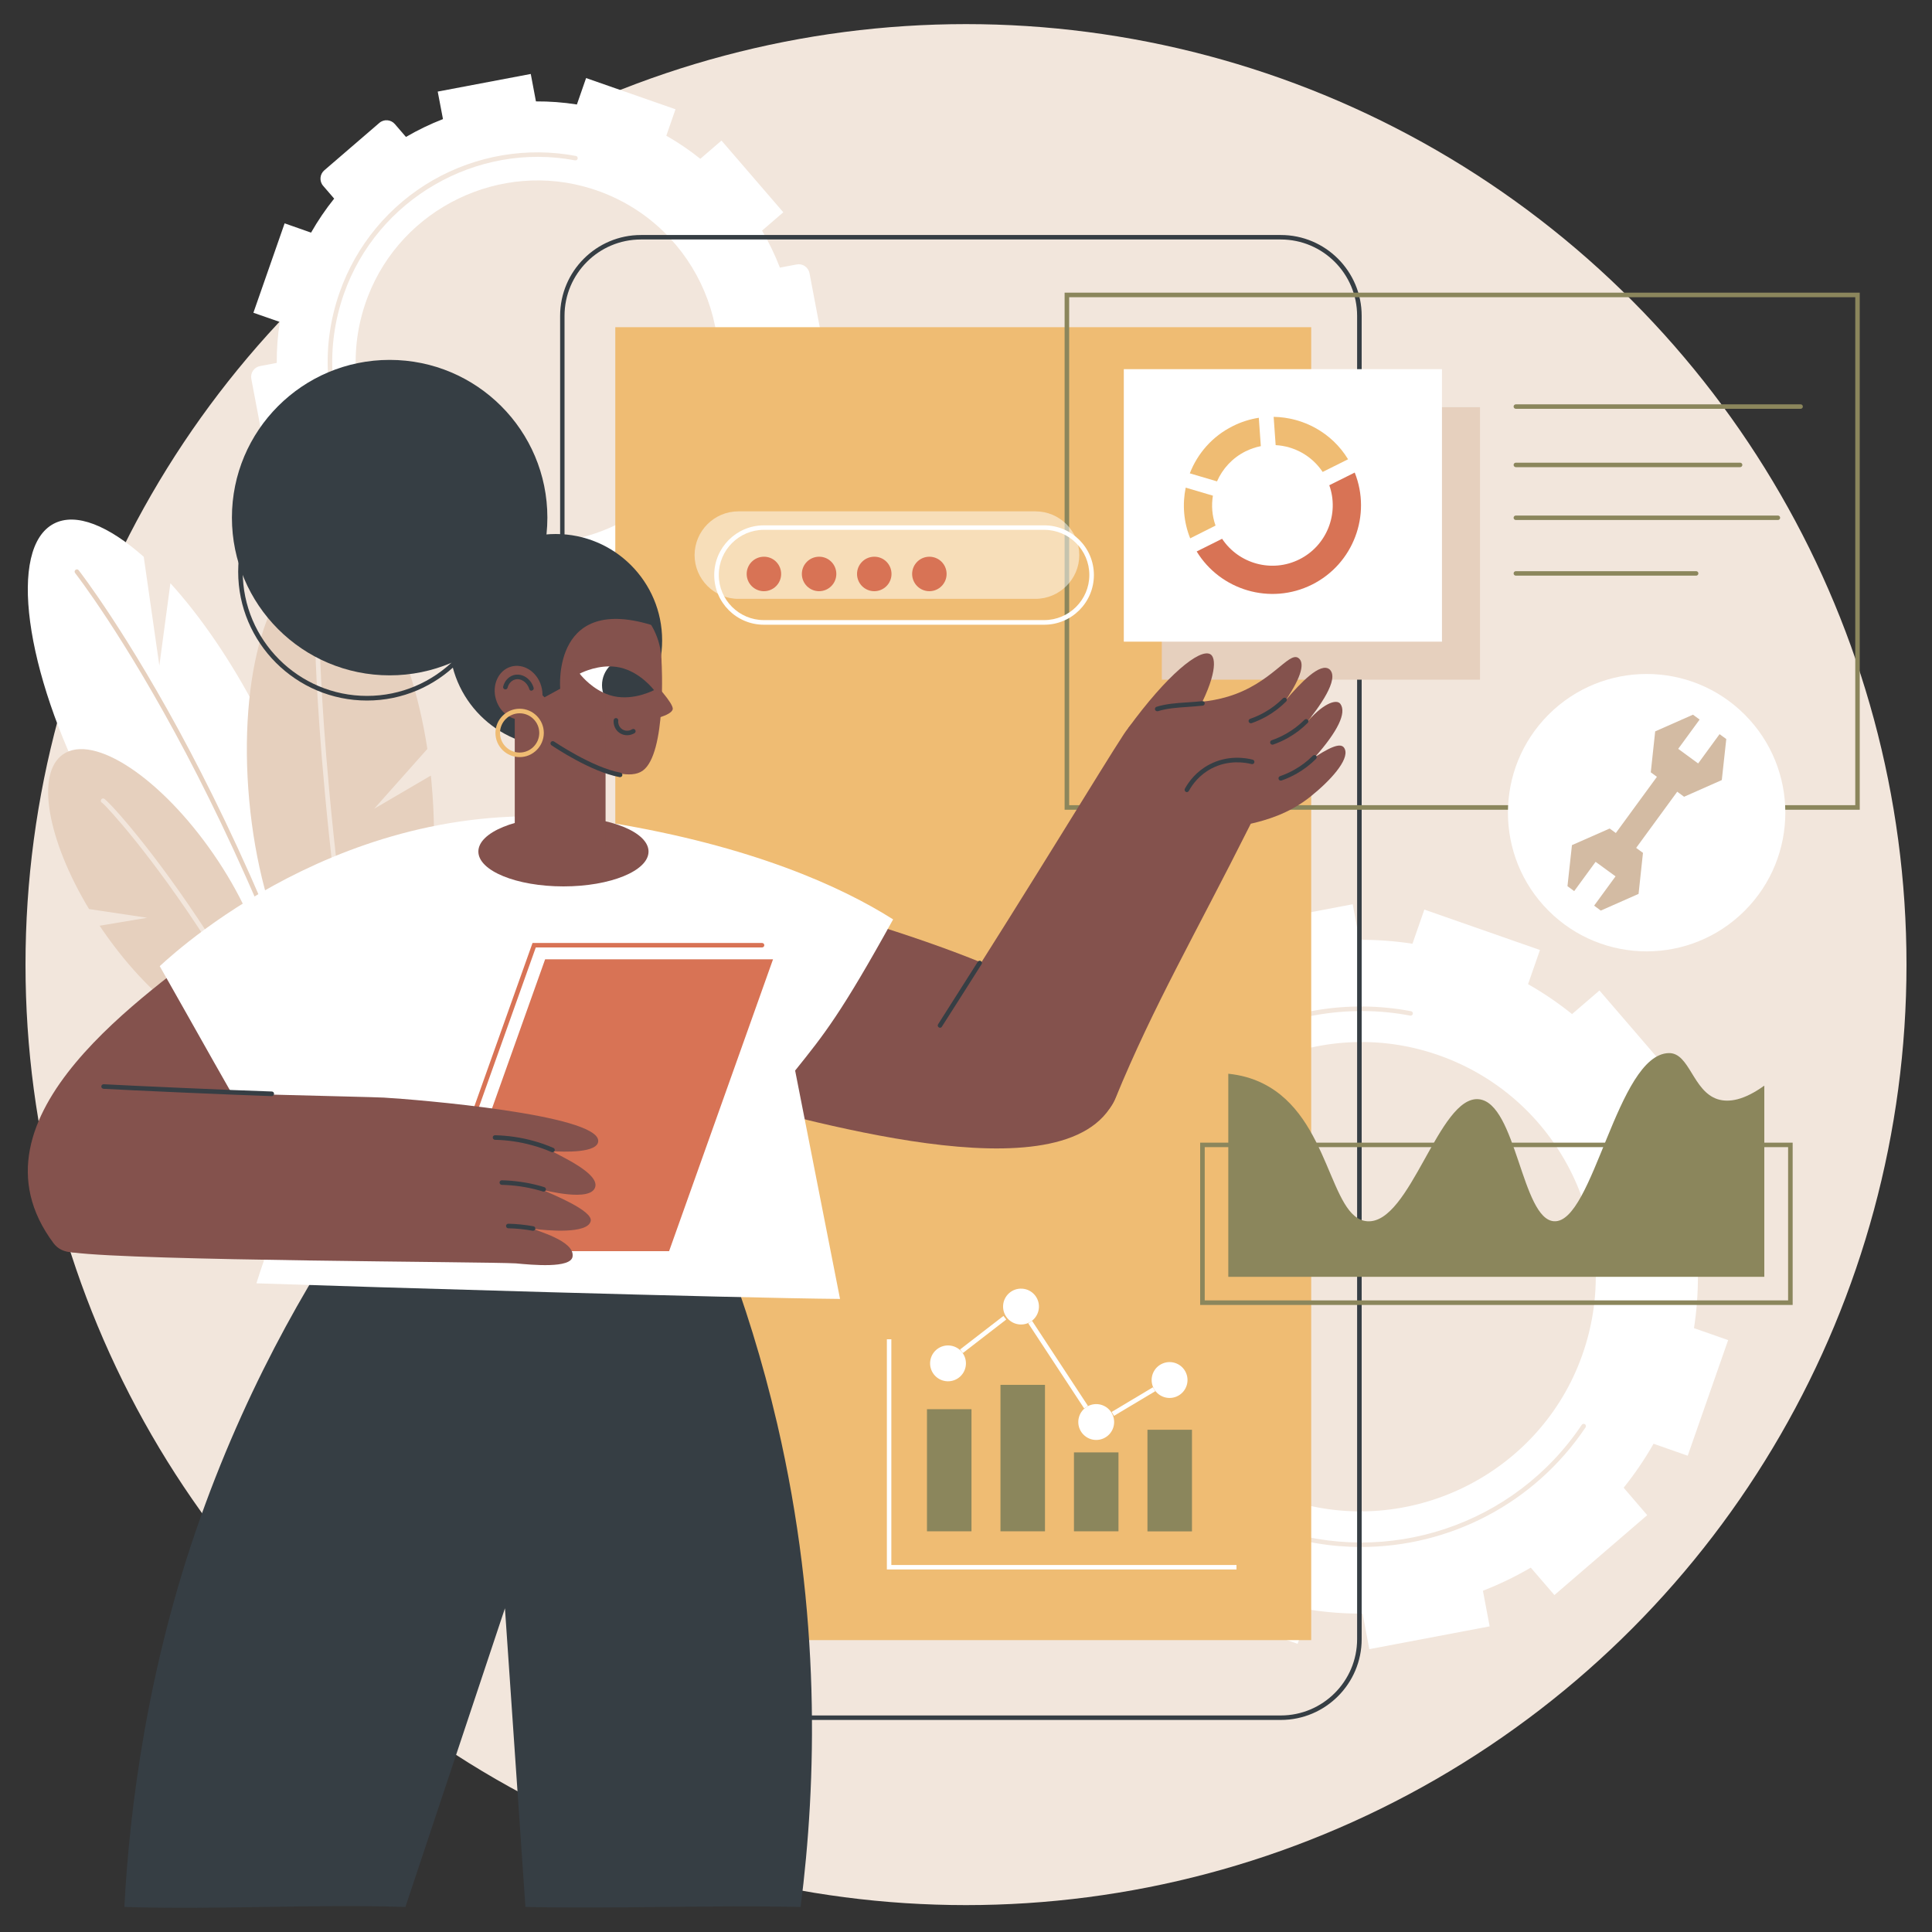
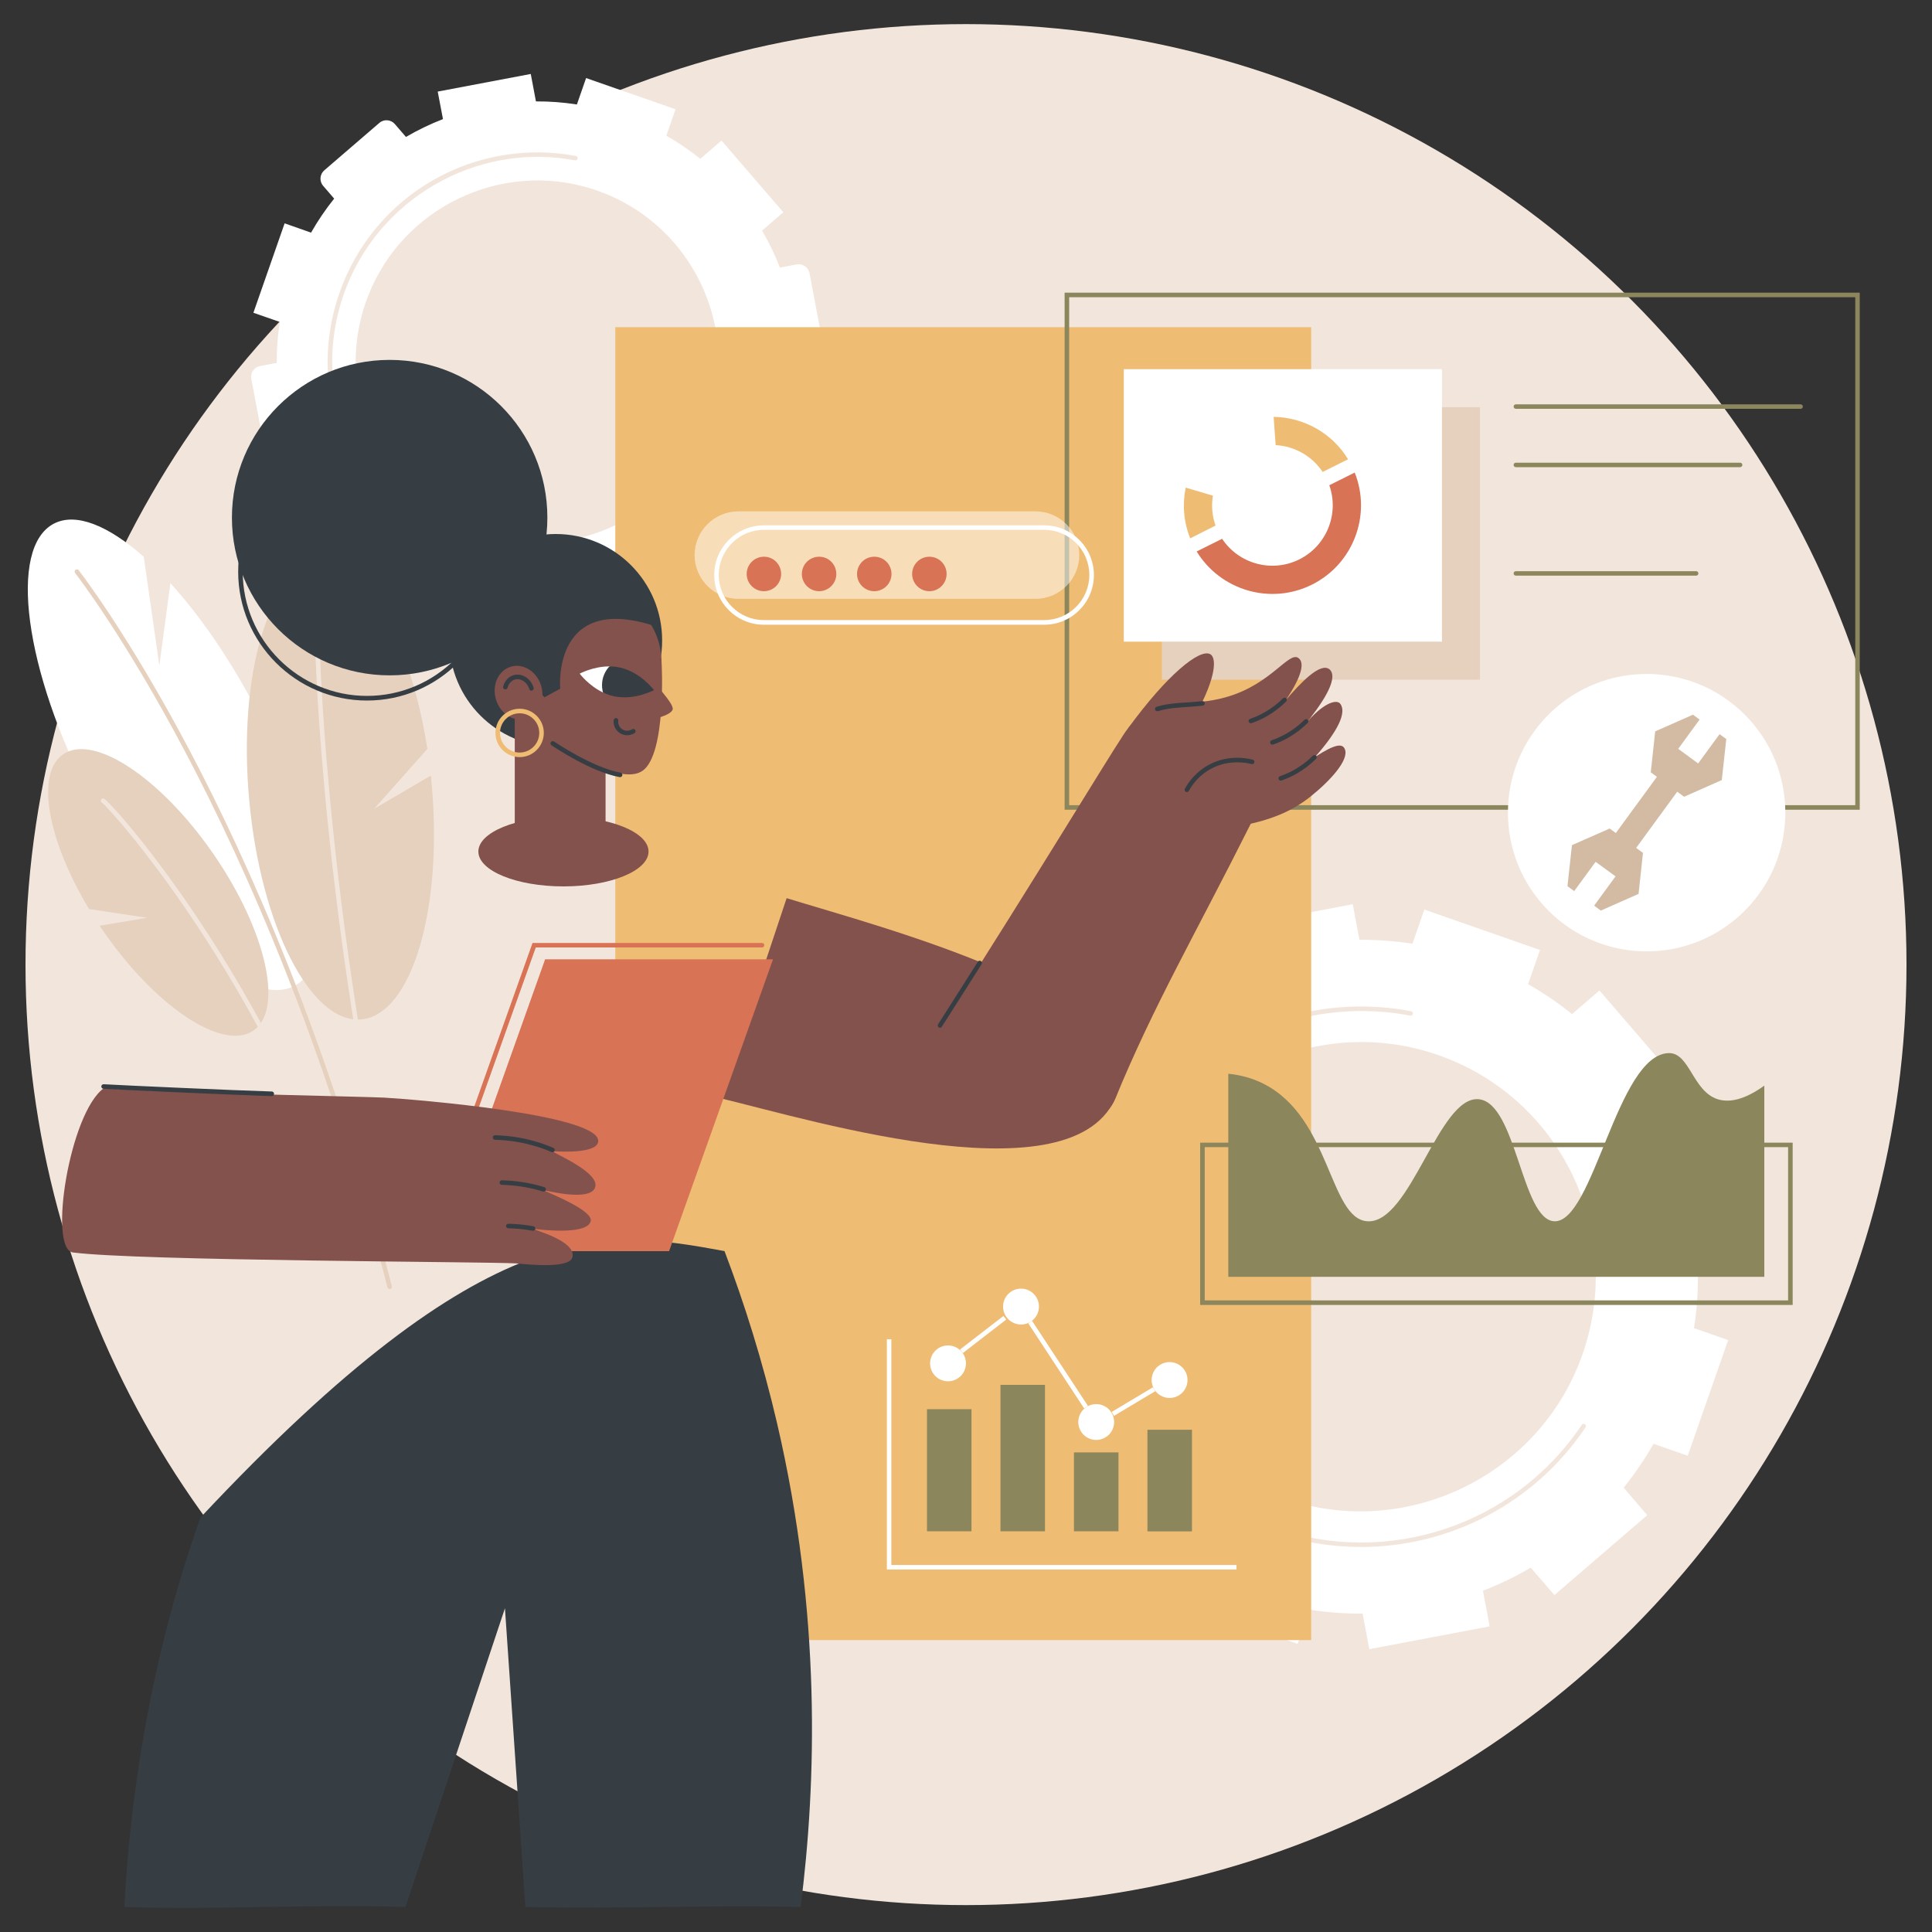
<svg xmlns="http://www.w3.org/2000/svg" xmlns:xlink="http://www.w3.org/1999/xlink" version="1.1" x="0px" y="0px" viewBox="0 0 2500 2500" style="enable-background:new 0 0 2500 2500;" xml:space="preserve">
  <rect x="0" y="0" width="2500" height="2500" fill="#333333" stroke="none" />
  <style type="text/css">
	.st0{fill:#F2E6DC;}
	.st1{fill:#FFFFFF;}
	.st2{fill:#E6D0BE;}
	.st3{fill:#EFBC73;}
	.st4{fill:#363E44;}
	.st5{fill:#8B865C;}
	.st6{fill:#D87355;}
	.st7{fill:#84524D;}
	.st8{clip-path:url(#SVGID_00000131336880255860865590000015637516813358611860_);fill:#363E44;}
	.st9{opacity:0.5;fill:#FFFFFF;}
	.st10{fill:#D3BBA3;}
</style>
  <g id="Background">
</g>
  <g id="Illustration">
    <g id="Mobile_SEO_2_">
      <circle class="st0" cx="1250" cy="1248.2" r="1217" />
      <g>
        <path class="st1" d="M333.1,920.5c-34.4-66.1-73.8-123.1-112.6-165.8l-14.3,106.6L186,720.5c-45.6-40.4-87.7-57.8-116.3-42.9     c-59.5,31-38.2,190,47.7,355.2c85.9,165.2,203.8,274,263.4,243C440.4,1244.7,419,1085.7,333.1,920.5z" />
        <path class="st2" d="M557.5,1003.6l-73.3,42.9l68.8-77.4c-21.6-140.4-80.4-244.1-139.5-238.7c-65.2,6-105.9,142.6-91,305.2     c14.9,162.6,79.8,289.5,145,283.5c65.2-6,105.9-142.6,91-305.2C558.3,1010.4,557.9,1007,557.5,1003.6z" />
        <path class="st2" d="M128.9,1197.9l61.5-10.3l-75.2-11.3c-53.8-89.4-69.4-175.5-33.6-200.2c39.6-27.3,126.8,30.6,194.8,129.3     c68,98.7,91.1,200.8,51.6,228.1c-39.6,27.3-126.8-30.6-194.8-129.3C131.8,1202.1,130.3,1200,128.9,1197.9z" />
        <path class="st2" d="M504.2,1668.1c-1.3,0-2.5-0.9-2.8-2.2c-80-313.9-185.6-548.5-260.2-690.1c-80.8-153.4-143.4-233.5-144-234.3     c-1-1.3-0.8-3.1,0.5-4.1c1.3-1,3.1-0.8,4.1,0.5c0.6,0.8,63.5,81.3,144.5,235c74.7,141.8,180.6,377,260.7,691.5     c0.4,1.6-0.5,3.2-2.1,3.6C504.7,1668.1,504.4,1668.1,504.2,1668.1z" />
        <path class="st0" d="M526.7,1662.4c-1.3,0-2.5-0.9-2.9-2.3c-107-454.1-115.7-817.1-115.8-820.7c0-1.6,1.3-3,2.9-3     c1.7,0,3,1.3,3,2.9c0.1,3.6,8.8,366.1,115.6,819.5c0.4,1.6-0.6,3.2-2.2,3.5C527.1,1662.4,526.9,1662.4,526.7,1662.4z" />
        <path class="st0" d="M474.9,1671.8c-1.3,0-2.5-0.9-2.8-2.2c-53-193.6-140.4-352.9-204.4-452.3c-70.6-109.8-130-174.6-135.6-178.5     c-1.3-0.6-2-2.1-1.5-3.6c0.5-1.5,2.2-2.4,3.7-1.9c9.6,3.2,241.1,261.1,343.4,634.7c0.4,1.6-0.5,3.2-2.1,3.6     C475.4,1671.8,475.2,1671.8,474.9,1671.8z M132.5,1038.9C132.5,1038.9,132.5,1038.9,132.5,1038.9     C132.5,1038.9,132.5,1038.9,132.5,1038.9z M132.5,1038.9L132.5,1038.9L132.5,1038.9z" />
      </g>
      <g>
        <g>
          <path class="st1" d="M1062.3,531.5l-34.2-11.9c2.8-17.7,4.1-35.5,4-53l21.6-4.1c7.7-1.5,12.8-8.9,11.3-16.6l-17.5-92.4      c-1.5-7.7-8.9-12.8-16.6-11.3l-21.7,4.1c-6.4-16.5-14.1-32.5-23.1-47.9l27.5-23.7l-80-92.8l-27.4,23.6c-13.7-11-28.4-21-44-29.9      l11.9-34.2l-115.7-40.4l-11.9,34.2c-17.7-2.8-35.5-4.1-53-4l-6.7-35.5l-120.4,22.8l6.8,35.6c-16.5,6.4-32.5,14.1-47.9,23.1      l-14.4-16.7c-5.1-5.9-14.1-6.6-20-1.5l-71.3,61.4c-5.9,5.1-6.6,14.1-1.5,20l14.3,16.6c-11,13.7-21,28.4-29.9,44L368.3,289h0      l-40.4,115.7l34.2,11.9c-2.8,17.7-4.1,35.5-4,53l-21.6,4.1c-7.7,1.5-12.8,8.9-11.3,16.6l17.5,92.4c1.5,7.7,8.9,12.8,16.6,11.3      L381,590c6.4,16.5,14.1,32.5,23.1,47.9l-27.5,23.7l80,92.8h0l27.4-23.6c13.7,11,28.4,21,44,29.9L516,794.9l115.7,40.4l11.9-34.2      c17.7,2.8,35.5,4.1,53,4l6.7,35.5l0,0l120.4-22.8l-6.8-35.6c16.5-6.4,32.5-14.1,47.9-23.1l14.4,16.7c5.1,5.9,14.1,6.6,20,1.5      l71.3-61.4c5.9-5.1,6.6-14.1,1.5-20l-14.3-16.6c11-13.7,21-28.4,29.9-44l34.2,11.9L1062.3,531.5z M914.1,552.8      C869.8,667.5,742.3,729,624.9,692.2c-129.6-40.7-197.7-182-148.8-308.7c44.3-114.7,171.8-176.2,289.1-139.4      C894.8,284.8,962.9,426.1,914.1,552.8z" />
        </g>
        <path class="st0" d="M695.1,739.1c-29.8,0-60-4.9-89.4-15.2C537.4,700,482.5,651,451,585.8c-31.4-65.2-35.6-138.7-11.7-207     c21.5-61.6,64.6-113.4,121.2-145.8c56-32,121.6-43.1,184.7-31.2c1.6,0.3,2.6,1.8,2.3,3.4c-0.3,1.6-1.8,2.6-3.4,2.3     c-127.6-24.2-256.3,50.2-299.2,173.1c-23.4,66.8-19.3,138.8,11.5,202.6C487.1,647,540.8,695,607.6,718.3     c114,39.8,240.5-2.3,307.6-102.5c0.9-1.3,2.7-1.7,4.1-0.8c1.3,0.9,1.7,2.7,0.8,4.1C868.9,695.7,783.6,739.1,695.1,739.1z" />
      </g>
      <g>
        <g>
          <path class="st1" d="M2236.2,1734.1l-44.2-15.5c3.6-22.9,5.2-45.9,5.1-68.6l46-8.7l-29.5-155.7l-46.1,8.7      c-8.3-21.4-18.3-42.1-29.9-61.9l35.5-30.6l-103.4-120.1l-35.5,30.5c-17.7-14.2-36.7-27.2-56.9-38.7l15.4-44.2l-149.6-52.3      l-15.4,44.2c-22.9-3.6-45.9-5.2-68.6-5.1l-8.7-46l-155.7,29.5l8.7,46.1c-21.4,8.3-42.1,18.3-61.9,29.9l-30.6-35.5l-120.1,103.4      l30.5,35.5c-14.2,17.7-27.2,36.7-38.7,56.9l-44.2-15.5h0l-52.3,149.6l44.2,15.5c-3.6,22.9-5.2,45.9-5.1,68.6l-46,8.7l29.5,155.7      l46.1-8.7c8.3,21.4,18.3,42.1,29.9,61.9l-35.5,30.6l103.4,120.1h0l35.5-30.5c17.7,14.2,36.7,27.2,56.9,38.7l-15.5,44.2      l149.6,52.3l15.5-44.2c22.9,3.6,45.9,5.2,68.6,5.1l8.7,46l0,0l155.7-29.5l-8.7-46.1c21.4-8.3,42.1-18.3,61.9-29.9l30.6,35.5      l120.1-103.4l-30.5-35.5c14.2-17.7,27.2-36.7,38.7-56.9l44.2,15.5L2236.2,1734.1z M2044.4,1761.6      c-57.3,148.5-222.3,228-374.1,180.3c-167.6-52.6-255.8-235.5-192.5-399.4c57.3-148.5,222.3-228,374.1-180.3      C2019.5,1414.9,2107.7,1597.7,2044.4,1761.6z" />
        </g>
        <path class="st0" d="M1761.2,2001.8c-38.5,0-77.5-6.4-115.4-19.6c-182-63.6-278.3-263.4-214.7-445.4     c27.8-79.5,83.3-146.3,156.4-188.1c72.3-41.4,157-55.7,238.4-40.2c1.6,0.3,2.6,1.8,2.3,3.4c-0.3,1.6-1.8,2.6-3.4,2.3     c-165.6-31.4-332.4,65.2-388.1,224.5c-62.5,179,32.2,375.4,211.1,438c147.9,51.7,311.9-3,399-133c0.9-1.3,2.7-1.7,4.1-0.8     c1.3,0.9,1.7,2.7,0.8,4.1C1985.4,1945.8,1875.4,2001.8,1761.2,2001.8z" />
      </g>
      <g>
        <rect x="796.2" y="423.4" class="st3" width="900.5" height="1698.9" />
-         <path class="st4" d="M1657.4,2225.6h-828c-57.7,0-104.6-46.9-104.6-104.6V408.7c0-57.7,46.9-104.6,104.6-104.6h828     c57.7,0,104.6,46.9,104.6,104.6V2121C1762,2178.7,1715.1,2225.6,1657.4,2225.6z M829.3,309.9c-54.5,0-98.8,44.3-98.8,98.8V2121     c0,54.5,44.3,98.8,98.8,98.8h828c54.5,0,98.8-44.3,98.8-98.8V408.7c0-54.5-44.3-98.8-98.8-98.8H829.3z" />
      </g>
      <g>
        <path class="st5" d="M2406.5,1047.8H1377.6V378.7h1028.9V1047.8z M1383.5,1041.9h1017.2V384.6H1383.5V1041.9z" />
        <g>
          <rect x="1503.4" y="526.9" class="st2" width="411.7" height="352.6" />
          <rect x="1454.2" y="477.7" class="st1" width="411.7" height="352.6" />
          <g>
            <path class="st5" d="M2330,529h-368.5c-1.6,0-2.9-1.3-2.9-2.9c0-1.6,1.3-2.9,2.9-2.9H2330c1.6,0,2.9,1.3,2.9,2.9       C2332.9,527.7,2331.6,529,2330,529z" />
            <path class="st5" d="M2251.7,604.5h-290.2c-1.6,0-2.9-1.3-2.9-2.9c0-1.6,1.3-2.9,2.9-2.9h290.2c1.6,0,2.9,1.3,2.9,2.9       C2254.6,603.2,2253.3,604.5,2251.7,604.5z" />
-             <path class="st5" d="M2300.6,672.9h-339.1c-1.6,0-2.9-1.3-2.9-2.9c0-1.6,1.3-2.9,2.9-2.9h339.1c1.6,0,2.9,1.3,2.9,2.9       C2303.5,671.6,2302.2,672.9,2300.6,672.9z" />
            <path class="st5" d="M2194.8,744.9h-233.3c-1.6,0-2.9-1.3-2.9-2.9c0-1.6,1.3-2.9,2.9-2.9h233.3c1.6,0,2.9,1.3,2.9,2.9       C2197.7,743.6,2196.4,744.9,2194.8,744.9z" />
          </g>
        </g>
        <g>
-           <path class="st3" d="M1611.6,584.1c6.5-3.2,13.2-5.5,19.9-6.8l-2.6-36.7c-11.5,1.8-22.8,5.3-33.7,10.8      c-26.5,13.2-45.6,35.4-55.6,61.1l35.2,10.4C1582,606.6,1594.5,592.7,1611.6,584.1z" />
          <path class="st3" d="M1572.9,680.1c-4.5-12.7-5.5-26-3.4-38.7l-35.2-10.4c-4.4,21.4-2.8,44.1,5.8,65.6L1572.9,680.1z" />
          <path class="st6" d="M1753,611.5l-32.9,16.4c13,36.6-3.1,78.1-38.7,95.9c-35.6,17.8-78.5,5.8-100-26.6l-32.9,16.4      c30.7,50.3,95.5,69.7,149.2,42.9C1751.4,729.7,1774.9,666.2,1753,611.5z" />
          <path class="st3" d="M1650.7,576c24.1,1.3,46.9,13.8,60.8,34.7l32.9-16.4c-20.9-34.4-57.9-54.3-96.3-54.9L1650.7,576z" />
        </g>
      </g>
      <g>
        <polygon class="st1" points="1600,2030.9 1147.6,2030.9 1147.6,1733 1153.4,1733 1153.4,2025.1 1600,2025.1    " />
        <g>
          <rect x="1434.5" y="1810.1" transform="matrix(0.859 -0.513 0.513 0.859 -722.339 1008.058)" class="st1" width="62.2" height="5.9" />
          <rect x="1366" y="1699.5" transform="matrix(0.836 -0.549 0.549 0.836 -744.48 1041.467)" class="st1" width="5.9" height="131.8" />
          <rect x="1237.7" y="1724.3" transform="matrix(0.791 -0.611 0.611 0.791 -790.272 1138.508)" class="st1" width="71" height="5.9" />
          <ellipse transform="matrix(0.23 -0.973 0.973 0.23 -771.344 2552.364)" class="st1" cx="1226.9" cy="1763.5" rx="23.2" ry="23.2" />
          <ellipse transform="matrix(5.530066e-02 -0.999 0.999 5.530066e-02 -441.534 2916.133)" class="st1" cx="1320.3" cy="1691.4" rx="23.2" ry="23.2" />
          <path class="st1" d="M1441.7,1840.1c0,12.8-10.4,23.2-23.2,23.2c-12.8,0-23.2-10.4-23.2-23.2c0-12.8,10.4-23.2,23.2-23.2      C1431.3,1816.9,1441.7,1827.3,1441.7,1840.1z" />
          <ellipse transform="matrix(0.924 -0.383 0.383 0.924 -568.343 714.846)" class="st1" cx="1512.7" cy="1786" rx="23.2" ry="23.2" />
        </g>
        <g>
          <rect x="1199.5" y="1823.5" class="st5" width="57.6" height="158" />
          <rect x="1294.6" y="1792" class="st5" width="57.6" height="189.5" />
          <rect x="1389.7" y="1879.4" class="st5" width="57.6" height="102.1" />
          <rect x="1484.8" y="1850.1" class="st5" width="57.6" height="131.5" />
        </g>
      </g>
      <g>
        <path class="st5" d="M2319.7,1688.6H1553v-210h766.7V1688.6z M1558.9,1682.7h754.9v-198.3h-754.9V1682.7z" />
        <g>
          <path class="st5" d="M2222.7,1422.4c-32.4-10.3-36.3-60.4-63.4-59.7c-67,1.8-97.4,220.5-148.3,217.6      c-42-2.4-48.8-153-97.4-157.9c-51.9-5.2-88.4,161.9-144.4,157.9c-49.2-3.5-47.2-134.3-134.4-178c-14.6-7.4-30-11.3-45.4-12.9      v262.8h693.6v-247.4C2257,1423.5,2237.5,1427,2222.7,1422.4z" />
        </g>
      </g>
      <g>
        <g>
          <path class="st7" d="M931.7,1421c122.9,29.5,472.3,136.3,515.5-10.9c35.7-121.8-309.2-210.7-429.3-247.9      C989.2,1248.5,960.4,1334.8,931.7,1421z" />
          <g>
            <path class="st7" d="M1218.7,1325.9C1218.7,1325.9,1218.7,1325.9,1218.7,1325.9c123.6-193.5,207.5-333.1,235.1-375.2       c2.9-4.4,8-12.2,17-20.2c33.7-29.6,68.6-14.1,118.2-29.1c56.3-16.9,78.4-58.3,90.9-50.1c8.7,5.7,4.8,23.7-15.9,54.4       c0,0,0,0,0,0c18.4-21.5,44.7-49.6,56.6-39.4c13.1,12.5-13.9,49.2-31.3,70.6c21.1-25.9,40-33.3,45.2-26       c8.2,11.6-3.5,35.4-32.7,68.5l0,0c26.5-17.2,35.5-17.5,38.5-9.8c5.5,13.9-19,40.7-44.3,61c-28.5,22.9-58.5,30.8-77.5,35.3       c0,0,0,0,0,0c-72.5,144.5-125.4,234.5-175.1,355.3C1411.8,1498.3,1229,1451.4,1218.7,1325.9z" />
            <path class="st4" d="M1216.4,1329.9c-0.5,0-1.1-0.1-1.6-0.5c-1.4-0.9-1.8-2.7-0.9-4c17-26.7,34.3-53.9,51.4-80.9       c0.9-1.4,2.7-1.8,4-0.9c1.4,0.9,1.8,2.7,0.9,4c-17.1,27-34.3,54.2-51.4,80.9C1218.3,1329.4,1217.4,1329.9,1216.4,1329.9z" />
            <path class="st7" d="M1546.7,925.8c28.1-50.9,27.4-75.2,19.2-79.4c-13.8-7.1-55.6,26.6-106,95.8       C1484.5,939.8,1522.1,928.2,1546.7,925.8z" />
            <g>
              <path class="st4" d="M1535.8,1025c-0.5,0-1-0.1-1.4-0.4c-1.4-0.8-1.9-2.6-1.2-4c5.2-9.4,14.9-22.5,31.7-31.3        c23.8-12.6,47.2-8.6,56.1-6.3c1.6,0.4,2.5,2,2.1,3.6c-0.4,1.6-2,2.5-3.6,2.1c-8.3-2.1-29.9-5.8-51.9,5.8        c-15.6,8.2-24.5,20.3-29.3,29C1537.8,1024.4,1536.8,1025,1535.8,1025z" />
              <path class="st4" d="M1497.4,920.3c-1.2,0-2.4-0.8-2.8-2c-0.5-1.5,0.4-3.2,1.9-3.7c12.4-3.9,25.5-4.8,39.3-5.7        c6.4-0.4,13-0.9,19.9-1.6c1.6-0.2,3.1,1,3.2,2.6c0.2,1.6-1,3.1-2.6,3.2c-7,0.8-13.7,1.2-20.1,1.7c-13.4,0.9-26.1,1.8-37.9,5.5        C1498,920.3,1497.7,920.3,1497.4,920.3z" />
              <path class="st4" d="M1618.6,935.9c-1.2,0-2.4-0.8-2.8-2c-0.5-1.5,0.3-3.2,1.8-3.7c6.5-2.3,12.9-5.1,18.8-8.5        c8.7-4.9,16.7-11,23.8-18.1c1.1-1.1,3-1.1,4.1,0c1.1,1.1,1.1,3,0,4.1c-7.5,7.5-15.9,13.9-25,19.1c-6.3,3.6-13,6.6-19.8,9        C1619.3,935.8,1618.9,935.9,1618.6,935.9z" />
              <path class="st4" d="M1646.5,963.6c-1.2,0-2.4-0.8-2.8-2c-0.5-1.5,0.3-3.2,1.8-3.7c6.5-2.2,12.8-5.1,18.8-8.5        c8.7-4.9,16.7-11,23.8-18.1c1.1-1.1,3-1.1,4.1,0c1.1,1.1,1.1,3,0,4.1c-7.5,7.5-15.9,13.9-25,19.1c-6.3,3.6-13,6.6-19.8,9        C1647.1,963.5,1646.8,963.6,1646.5,963.6z" />
              <path class="st4" d="M1657.3,1010.1c-1.2,0-2.4-0.8-2.8-2c-0.5-1.5,0.3-3.2,1.8-3.7c6.5-2.3,12.9-5.1,18.8-8.5        c8.7-4.9,16.7-11,23.8-18.1c1.1-1.1,3-1.1,4.1,0c1.1,1.1,1.1,3,0,4.1c-7.5,7.5-15.9,13.9-25,19.1c-6.3,3.6-12.9,6.6-19.8,9        C1658,1010.1,1657.6,1010.1,1657.3,1010.1z" />
            </g>
          </g>
        </g>
-         <path class="st4" d="M937.5,1618.9c25.5,66.9,49.1,141.5,68.2,223.5c57.1,245.8,50.9,463.6,30.3,625.2     c-118.7-2.5-237.4,2.5-356.1,0c-8.8-126.3-17.7-260.2-26.5-386.5c-20.2,60.6-40.4,121.2-60.6,181.9     c-22.7,68.2-45.5,136.4-68.2,204.6c-121.2-3.8-242.5,3.8-363.7,0c6.6-124.2,29-308.8,98.5-503.9     c66.3-186.2,153.1-329.5,223.5-428.1C634.4,1563.4,786,1591.2,937.5,1618.9z" />
+         <path class="st4" d="M937.5,1618.9c25.5,66.9,49.1,141.5,68.2,223.5c57.1,245.8,50.9,463.6,30.3,625.2     c-118.7-2.5-237.4,2.5-356.1,0c-8.8-126.3-17.7-260.2-26.5-386.5c-20.2,60.6-40.4,121.2-60.6,181.9     c-22.7,68.2-45.5,136.4-68.2,204.6c-121.2-3.8-242.5,3.8-363.7,0c6.6-124.2,29-308.8,98.5-503.9     C634.4,1563.4,786,1591.2,937.5,1618.9z" />
        <g>
-           <path class="st7" d="M282.4,1213.9c-84.8,68.3-336.2,230.1-213.1,394.8c46.4,62.1,255.7-137.3,344.3-199.6      C369.8,1344,326.1,1279,282.4,1213.9z" />
-           <path class="st1" d="M206.7,1250.2c31.1-28.8,264.6-237.6,582.2-185.7c183.1,30,299.5,82.5,366.8,125.2      c-67.2,121.5-88.9,148.4-126.8,195.6c19.4,98.5,38.7,197,58.1,295.5c-144-1.3-608.7-15.2-755.2-20.2      c26.1-83.4,52.2-127.9,78.3-211.3c-20.2,16.8-40.4,33.7-60.6,50.5C302.7,1421.9,248.4,1323.4,206.7,1250.2z" />
          <g>
            <path class="st6" d="M556.7,1603.7c-0.3,0-0.7-0.1-1-0.2c-1.5-0.5-2.3-2.2-1.8-3.7l135.2-379.6h297c1.6,0,2.9,1.3,2.9,2.9       c0,1.6-1.3,2.9-2.9,2.9H693.3l-133.8,375.7C559.1,1602.9,557.9,1603.7,556.7,1603.7z" />
          </g>
          <g>
            <polygon class="st6" points="865.8,1619 570.9,1619 705.4,1241.3 1000.3,1241.3      " />
          </g>
          <g>
            <path class="st7" d="M134.4,1408.1c100.9,6.7,339.3,10.9,362.5,12.2c43.5,2.5,276.4,21.9,277.2,55.8       c0.4,16.2-44.6,14.5-59.9,13.5c11.9,6.9,60.4,28.4,56.1,46c-5,20.8-66.7,4-67.8,4.3c12.8,5.8,64.6,26.7,61.9,40       c-3.5,17.4-57.5,12.4-73.6,10.2c1.4,2.4,53.4,15.1,50.1,36c-2.4,15.4-52,10.7-73.5,8.7c-38.6-2.2-489.2-3.2-572.9-14.1       C61.9,1616.6,90.1,1439.7,134.4,1408.1z" />
            <path class="st4" d="M351.7,1418.4C351.7,1418.4,351.7,1418.4,351.7,1418.4c-51.4-1.7-185.2-7.6-217.8-9.5       c-1.6-0.1-2.9-1.5-2.8-3.1c0.1-1.6,1.5-2.9,3.1-2.8c32.6,1.8,166.3,7.8,217.6,9.4c1.6,0.1,2.9,1.4,2.8,3       C354.6,1417.1,353.3,1418.4,351.7,1418.4z" />
            <g>
              <path class="st4" d="M715,1491c-0.4,0-0.8-0.1-1.2-0.2c-8.3-3.6-16.8-6.6-25.5-8.9c-15.5-4.3-31.6-6.6-47.8-7        c-1.6,0-2.9-1.4-2.9-3c0-1.6,1.3-2.9,2.9-2.9c0,0,0,0,0.1,0c16.7,0.4,33.3,2.8,49.3,7.2c8.9,2.4,17.7,5.5,26.2,9.2        c1.5,0.6,2.2,2.4,1.5,3.9C717.2,1490.3,716.1,1491,715,1491z" />
              <path class="st4" d="M703.5,1541.9c-0.3,0-0.6,0-0.9-0.1c-1.8-0.6-3.6-1.1-5.5-1.6c-15.5-4.3-31.6-6.6-47.8-7        c-1.6,0-2.9-1.4-2.9-3c0-1.6,1.3-2.9,2.9-2.9c0,0,0,0,0.1,0c16.7,0.4,33.3,2.8,49.3,7.2c1.9,0.5,3.8,1.1,5.7,1.7        c1.5,0.5,2.4,2.1,1.9,3.7C705.9,1541,704.8,1541.9,703.5,1541.9z" />
              <path class="st4" d="M689.8,1592.6c-0.2,0-0.4,0-0.5,0c-10.3-1.9-21-3-31.6-3.2c-1.6,0-2.9-1.4-2.9-3c0-1.6,1.3-3,3-2.9        c10.9,0.2,21.8,1.4,32.5,3.3c1.6,0.3,2.6,1.8,2.4,3.4C692.5,1591.6,691.2,1592.6,689.8,1592.6z" />
            </g>
          </g>
        </g>
        <g>
          <path class="st4" d="M474.9,906.5c-91.9,0-166.7-74.8-166.7-166.7c0-91.9,74.8-166.7,166.7-166.7c91.9,0,166.7,74.8,166.7,166.7      C641.6,831.7,566.8,906.5,474.9,906.5z M474.9,578.9c-88.7,0-160.8,72.2-160.8,160.8c0,88.7,72.2,160.8,160.8,160.8      c88.7,0,160.8-72.2,160.8-160.8C635.7,651.1,563.6,578.9,474.9,578.9z" />
          <circle class="st4" cx="504.2" cy="669.8" r="204.1" />
          <circle class="st4" cx="719.1" cy="828.7" r="137.7" />
          <path class="st7" d="M831.6,997.3c-30.4,21.6-116.3-37-116.3-37l-49.2-102.8c0-52.5,42.5-95,95-95h0c52.5,0,95,42.5,95,95      C856.2,857.4,862.6,975.3,831.6,997.3z" />
          <ellipse class="st7" cx="729.1" cy="1101.9" rx="110.1" ry="45.1" />
          <rect x="666.1" y="856.4" class="st7" width="117.5" height="240.3" />
          <path class="st7" d="M845.3,882.4c0,0,26.7,27.9,25.2,35.3c-1.7,8.8-31.4,14.2-31.4,14.2S846,882.5,845.3,882.4z" />
          <path class="st4" d="M802.4,1005.6c-0.2,0-0.3,0-0.5,0c-37.4-6.7-86.2-39.8-88.3-41.2c-1.3-0.9-1.7-2.7-0.8-4.1      c0.9-1.3,2.7-1.7,4.1-0.8c0.5,0.3,49.9,33.8,86,40.3c1.6,0.3,2.7,1.8,2.4,3.4C805.1,1004.6,803.8,1005.6,802.4,1005.6z" />
          <g>
            <path class="st1" d="M750.1,871.7c0,0,17.4-9.4,38.5-9.4c4.5,0-4,35.8-8.2,33.8C761.6,887.2,750.1,871.7,750.1,871.7z" />
            <g>
              <defs>
                <path id="SVGID_1_" d="M750.1,871.7c0,0,25.6-13.8,52.2-7.9c26.6,5.9,44,29.2,44,29.2s-25.6,13.8-52.2,7.9         C767.5,895,750.1,871.7,750.1,871.7z" />
              </defs>
              <clipPath id="SVGID_00000147182583761796675230000010027922723204631178_">
                <use xlink:href="#SVGID_1_" style="overflow:visible;" />
              </clipPath>
              <circle style="clip-path:url(#SVGID_00000147182583761796675230000010027922723204631178_);fill:#363E44;" cx="814.6" cy="886.6" r="35.6" />
            </g>
          </g>
          <path class="st4" d="M811.5,951.4c-3.3,0-6.6-0.9-9.5-2.8c-5.6-3.6-8.6-10.2-7.9-16.8c0.2-1.6,1.6-2.7,3.3-2.6      c1.6,0.2,2.8,1.6,2.6,3.3c-0.5,4.4,1.5,8.8,5.2,11.2c3.8,2.5,8.8,2.5,12.7,0c1.4-0.9,3.2-0.5,4.1,0.9c0.9,1.4,0.5,3.2-0.9,4.1      C818.2,950.4,814.8,951.4,811.5,951.4z" />
          <path class="st4" d="M643,882.4c0,0,30.3-12.2,61.6,19.9l20.3-11.1c0,0-11.7-129.3,130-78.5c0,0-48.6-108.6-143.4-68.7      C616.6,783.9,643,882.4,643,882.4z" />
          <g>
            <path class="st7" d="M641.8,905.1c5.5,18.6,23.1,29.7,39.3,24.9c16.1-4.8,24.7-23.8,19.2-42.4c-5.5-18.6-23.1-29.7-39.3-24.9       C644.8,867.6,636.2,886.6,641.8,905.1z" />
            <path class="st4" d="M687.7,893.8c-1.3,0-2.4-0.8-2.8-2.1c-2.7-9.1-11.1-14.6-18.8-12.3c-4.5,1.4-8,5.3-9.3,10.5       c-0.4,1.6-2,2.5-3.6,2.1c-1.6-0.4-2.5-2-2.1-3.6c1.8-7.2,6.8-12.7,13.3-14.7c10.8-3.2,22.5,4.1,26.1,16.2       c0.5,1.6-0.4,3.2-2,3.6C688.2,893.7,687.9,893.8,687.7,893.8z" />
          </g>
          <path class="st3" d="M672.4,979.7c-17.2,0-31.3-14-31.3-31.3c0-17.2,14-31.3,31.3-31.3c17.2,0,31.3,14,31.3,31.3      C703.6,965.7,689.6,979.7,672.4,979.7z M672.4,923c-14,0-25.4,11.4-25.4,25.4c0,14,11.4,25.4,25.4,25.4      c14,0,25.4-11.4,25.4-25.4C697.8,934.4,686.4,923,672.4,923z" />
        </g>
      </g>
      <g>
        <path class="st9" d="M1339.9,774.9H955.4c-31.2,0-56.6-25.5-56.6-56.6l0,0c0-31.2,25.5-56.6,56.6-56.6h384.6     c31.2,0,56.6,25.5,56.6,56.6l0,0C1396.6,749.4,1371.1,774.9,1339.9,774.9z" />
        <g>
          <path class="st1" d="M1351.2,808.4H988.5c-35.5,0-64.3-28.8-64.3-64.3s28.8-64.3,64.3-64.3h362.7c35.5,0,64.3,28.8,64.3,64.3      S1386.7,808.4,1351.2,808.4z M988.5,685.6c-32.2,0-58.4,26.2-58.4,58.4c0,32.2,26.2,58.4,58.4,58.4h362.7      c32.2,0,58.4-26.2,58.4-58.4c0-32.2-26.2-58.4-58.4-58.4H988.5z" />
          <path class="st6" d="M1010.8,742.7c0,12.3-10,22.3-22.3,22.3c-12.3,0-22.3-10-22.3-22.3c0-12.3,10-22.3,22.3-22.3      C1000.8,720.3,1010.8,730.3,1010.8,742.7z" />
          <path class="st6" d="M1082.2,742.7c0,12.3-10,22.3-22.3,22.3c-12.3,0-22.3-10-22.3-22.3c0-12.3,10-22.3,22.3-22.3      C1072.2,720.3,1082.2,730.3,1082.2,742.7z" />
          <path class="st6" d="M1153.6,742.7c0,12.3-10,22.3-22.3,22.3c-12.3,0-22.3-10-22.3-22.3c0-12.3,10-22.3,22.3-22.3      C1143.6,720.3,1153.6,730.3,1153.6,742.7z" />
          <path class="st6" d="M1224.9,742.7c0,12.3-10,22.3-22.3,22.3s-22.3-10-22.3-22.3c0-12.3,10-22.3,22.3-22.3      S1224.9,730.3,1224.9,742.7z" />
        </g>
      </g>
      <g>
        <ellipse transform="matrix(0.707 -0.707 0.707 0.707 -119.366 1814.866)" class="st1" cx="2131.1" cy="1051.5" rx="179.5" ry="179.5" />
        <g>
          <polygon class="st10" points="2233.8,956.3 2225.1,950 2197.4,987.9 2171.6,969 2199.3,931.1 2190.7,924.8 2141.8,946.4       2136.1,999.4 2179.2,1031 2228,1009.4     " />
          <polygon class="st10" points="2028.3,1146.7 2037,1153.1 2064.7,1115.2 2090.5,1134 2062.8,1171.9 2071.4,1178.3 2120.3,1156.7       2126,1103.6 2082.9,1072.1 2034.1,1093.6     " />
          <rect x="2112.2" y="989.3" transform="matrix(0.807 0.59 -0.59 0.807 1033.247 -1053.126)" class="st10" width="32.6" height="131.3" />
        </g>
      </g>
    </g>
  </g>
</svg>